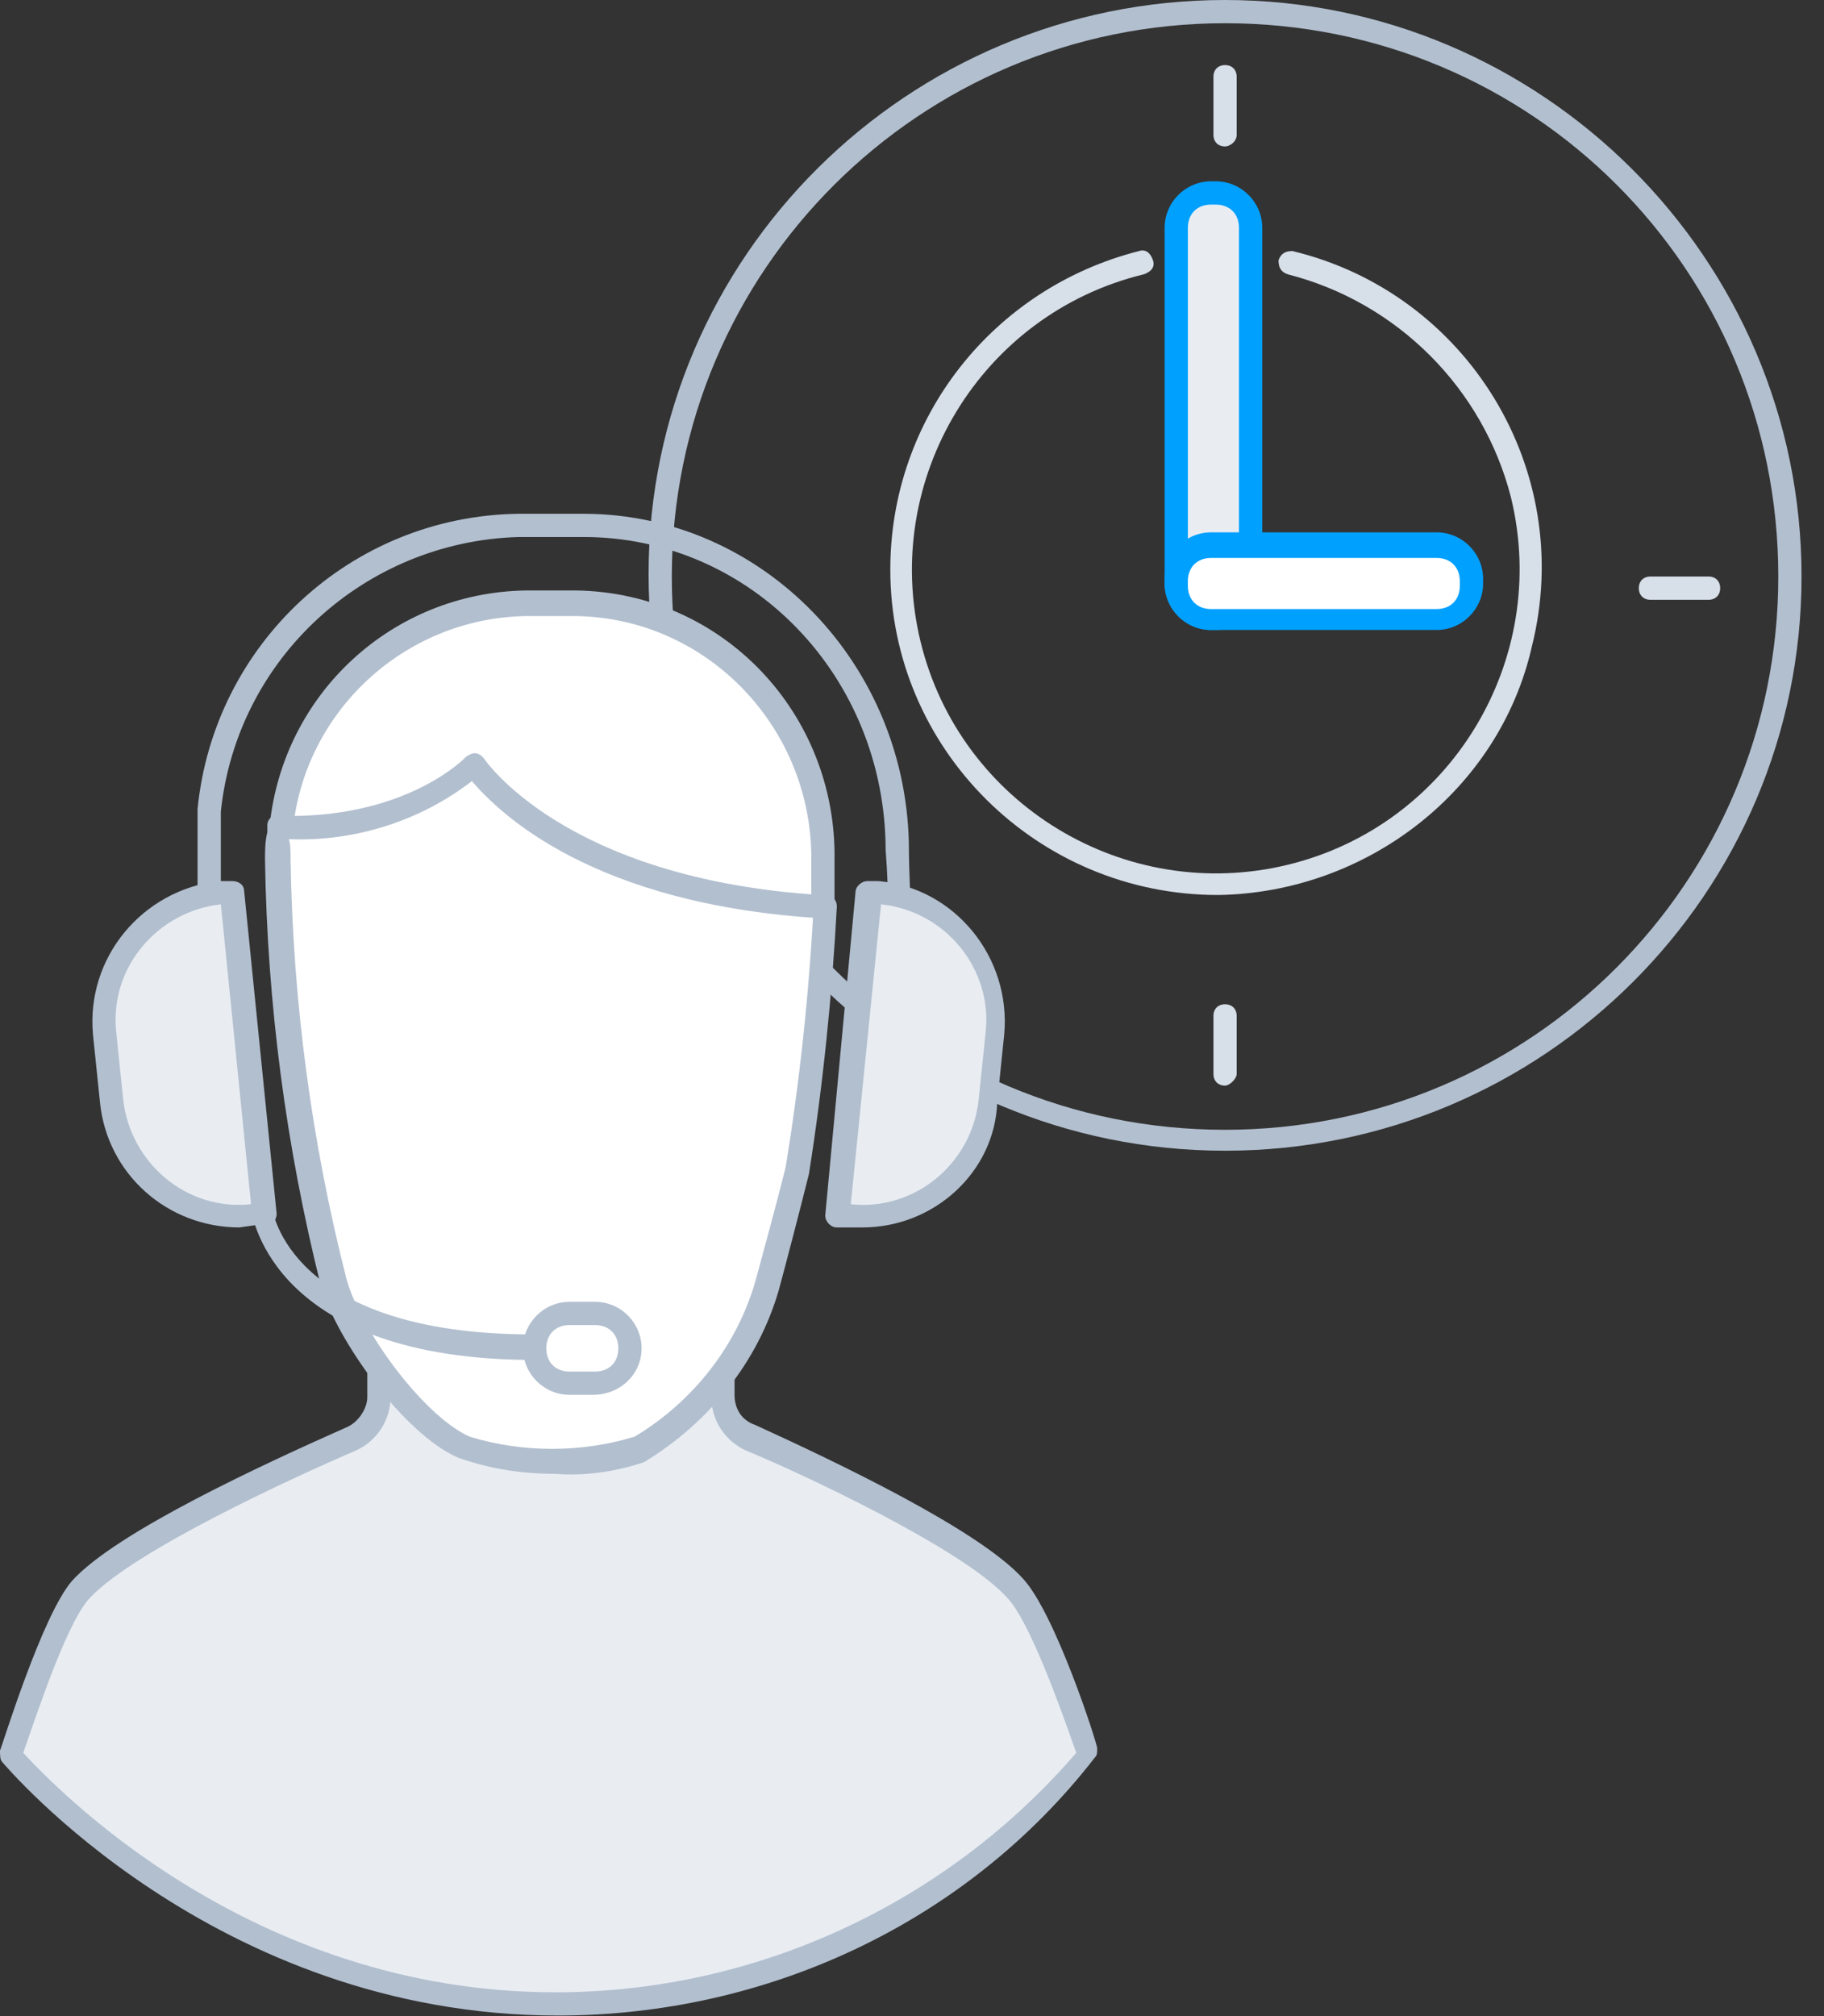
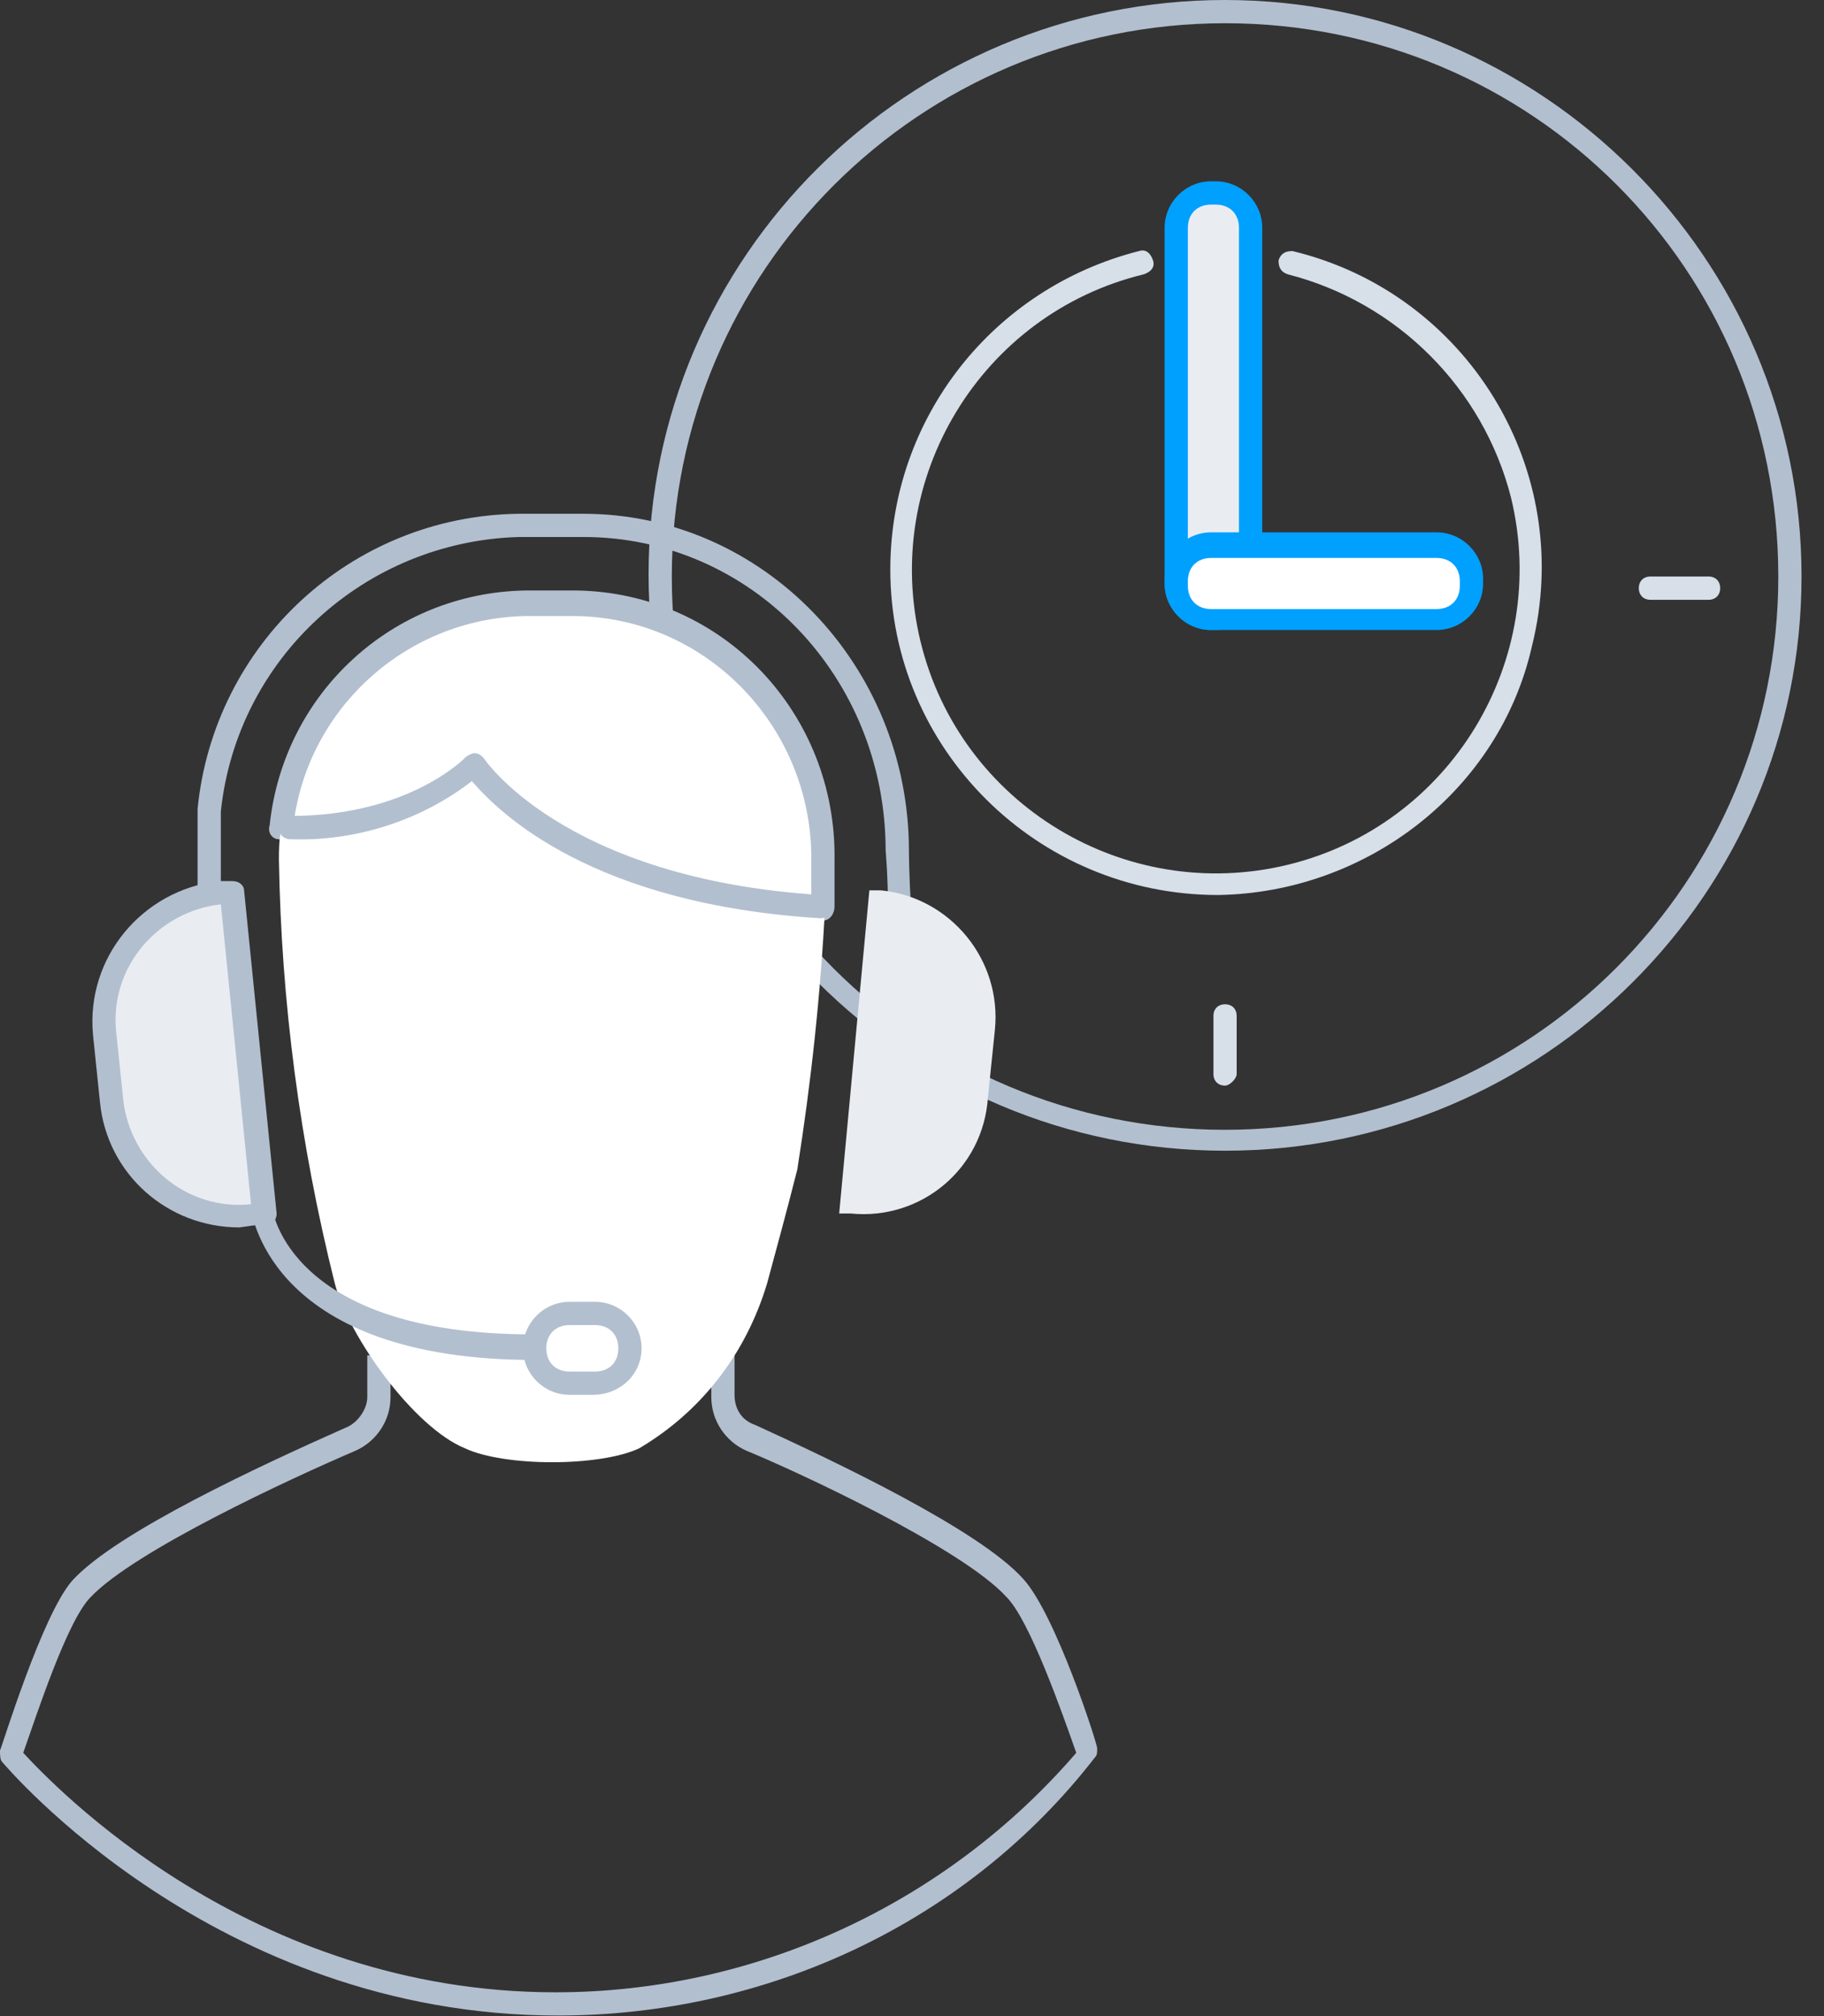
<svg xmlns="http://www.w3.org/2000/svg" width="38" height="42" viewBox="0 0 38 42" fill="none">
  <rect x="0" y="0" width="38" height="42" fill="#333333" stroke="none" />
  <path d="M35.595 12.495H34.384C34.239 12.495 34.142 12.398 34.142 12.252C34.142 12.107 34.239 12.01 34.384 12.01H35.595C35.74 12.01 35.837 12.107 35.837 12.252C35.837 12.398 35.74 12.495 35.595 12.495Z" fill="#D7DFE9" />
-   <path d="M25.522 3.051C25.377 3.051 25.28 2.954 25.28 2.809V1.598C25.28 1.453 25.377 1.356 25.522 1.356C25.667 1.356 25.764 1.453 25.764 1.598V2.809C25.764 2.954 25.619 3.051 25.522 3.051Z" fill="#D7DFE9" />
  <path d="M25.522 22.616C25.377 22.616 25.28 22.519 25.28 22.374V21.163C25.28 21.018 25.377 20.921 25.522 20.921C25.667 20.921 25.764 21.018 25.764 21.163V22.374C25.764 22.471 25.619 22.616 25.522 22.616Z" fill="#D7DFE9" />
  <path d="M25.377 18.645C21.599 18.645 18.548 15.594 18.548 11.865C18.548 8.717 20.679 6.005 23.73 5.23C23.875 5.182 23.972 5.279 24.021 5.424C24.069 5.569 23.972 5.666 23.827 5.715C20.437 6.538 18.355 9.976 19.178 13.366C20.001 16.756 23.439 18.839 26.829 18.015C30.22 17.192 32.302 13.754 31.479 10.364C30.898 8.088 29.106 6.296 26.829 5.715C26.684 5.666 26.636 5.569 26.636 5.424C26.684 5.279 26.781 5.23 26.926 5.23C30.558 6.102 32.835 9.783 31.915 13.463C31.237 16.466 28.476 18.597 25.377 18.645Z" fill="#D7DFE9" />
  <path d="M25.328 12.882H25.231C24.844 12.882 24.505 12.543 24.505 12.156V4.746C24.505 4.359 24.844 4.02 25.231 4.02H25.328C25.716 4.02 26.055 4.359 26.055 4.746V12.156C26.055 12.543 25.716 12.882 25.328 12.882Z" fill="#E9EDF2" />
  <path d="M25.328 13.124H25.231C24.699 13.124 24.263 12.688 24.263 12.156V4.746C24.263 4.213 24.699 3.777 25.231 3.777H25.328C25.861 3.777 26.297 4.213 26.297 4.746V12.156C26.297 12.688 25.861 13.124 25.328 13.124ZM25.231 4.262C24.941 4.262 24.747 4.455 24.747 4.746V12.156C24.747 12.446 24.941 12.64 25.231 12.64H25.328C25.619 12.64 25.812 12.446 25.812 12.156V4.746C25.812 4.455 25.619 4.262 25.328 4.262H25.231Z" fill="#00A0FF" />
  <path d="M24.505 12.156V12.059C24.505 11.671 24.844 11.332 25.231 11.332H29.929C30.316 11.332 30.655 11.671 30.655 12.059V12.156C30.655 12.543 30.316 12.882 29.929 12.882H25.231C24.844 12.882 24.505 12.543 24.505 12.156Z" fill="white" />
  <path d="M29.929 13.124H25.231C24.699 13.124 24.263 12.688 24.263 12.156V12.059C24.263 11.526 24.699 11.09 25.231 11.09H29.929C30.462 11.09 30.898 11.526 30.898 12.059V12.156C30.898 12.688 30.462 13.124 29.929 13.124ZM25.231 11.623C24.941 11.623 24.747 11.817 24.747 12.107V12.204C24.747 12.495 24.941 12.688 25.231 12.688H29.929C30.22 12.688 30.413 12.495 30.413 12.204V12.107C30.413 11.817 30.22 11.623 29.929 11.623H25.231Z" fill="#00A0FF" />
  <path d="M25.522 23.972C18.887 23.972 13.512 18.597 13.512 11.962C13.512 5.327 18.936 0 25.522 0C32.108 0 37.532 5.376 37.532 12.01C37.532 18.597 32.157 23.972 25.522 23.972ZM25.522 0.484C19.178 0.484 13.996 5.618 13.996 12.01C13.996 18.403 19.129 23.536 25.522 23.536C31.915 23.536 37.048 18.355 37.048 12.01C37.048 5.618 31.915 0.484 25.522 0.484Z" fill="#B2BFCF" />
-   <path d="M7.894 28.234V29.106C7.894 29.493 7.652 29.832 7.313 29.977C5.908 30.559 2.664 32.06 1.695 33.077C1.065 33.755 0.242 36.564 0.242 36.564C0.242 36.564 4.504 41.746 11.623 41.746C15.933 41.746 20.001 39.857 22.713 36.564C22.713 36.564 21.841 33.803 21.212 33.077C20.292 32.06 17.047 30.559 15.691 29.929C15.352 29.784 15.11 29.445 15.11 29.057V28.186" fill="#E9EDF2" />
  <path d="M11.623 41.988C4.455 41.988 0.097 36.758 0.048 36.709C1.84019e-07 36.661 0 36.564 0 36.467C0.048 36.37 0.872 33.658 1.501 32.932C2.421 31.915 5.472 30.51 7.216 29.735C7.458 29.638 7.652 29.348 7.652 29.106V28.234H8.136V29.106C8.136 29.59 7.845 30.026 7.41 30.22C6.054 30.801 2.809 32.302 1.889 33.271C1.404 33.755 0.775 35.692 0.484 36.515C1.114 37.193 5.182 41.504 11.575 41.504C15.739 41.504 19.71 39.663 22.422 36.515C22.132 35.692 21.454 33.755 20.97 33.271C20.049 32.254 16.611 30.655 15.546 30.22C15.11 30.026 14.819 29.59 14.819 29.106V28.234H15.303V29.057C15.303 29.348 15.449 29.59 15.739 29.687C17.434 30.462 20.389 31.866 21.309 32.883C21.987 33.61 22.858 36.322 22.858 36.419C22.858 36.515 22.858 36.564 22.81 36.612C20.146 40.051 15.982 41.988 11.623 41.988Z" fill="#B2BFCF" />
  <path d="M5.86 17.289C6.102 14.674 8.281 12.688 10.945 12.591H12.01C14.916 12.64 17.192 15.061 17.144 17.967C17.144 17.967 17.144 18.403 17.144 18.936" fill="white" />
  <path d="M17.144 19.178C16.998 19.178 16.902 19.081 16.902 18.936C16.902 18.403 16.902 17.967 16.902 17.967C16.95 15.207 14.771 12.882 12.01 12.834H10.945C8.427 12.882 6.344 14.819 6.102 17.289C6.102 17.434 5.957 17.531 5.811 17.483C5.666 17.483 5.569 17.337 5.618 17.192C5.908 14.432 8.184 12.349 10.945 12.301H12.01C15.061 12.349 17.434 14.868 17.386 17.919C17.386 17.919 17.386 18.355 17.386 18.887C17.386 19.032 17.289 19.178 17.144 19.178Z" fill="#B2BFCF" />
  <path d="M18.742 19.178C18.597 19.178 18.5 19.081 18.5 18.936C18.5 18.258 18.451 17.725 18.451 17.725C18.451 14.093 15.643 11.187 12.156 11.187H10.8C7.603 11.284 4.94 13.705 4.601 16.902V18.645C4.601 18.79 4.504 18.887 4.359 18.887C4.213 18.887 4.116 18.79 4.116 18.645V16.853C4.455 13.415 7.313 10.751 10.8 10.703H12.156C15.885 10.703 18.936 13.851 18.936 17.725C18.936 17.725 18.936 18.258 18.984 18.936C18.984 19.032 18.887 19.178 18.742 19.178Z" fill="#B2BFCF" />
  <path d="M5.86 17.289C5.811 17.483 5.811 17.725 5.811 17.919C5.86 20.873 6.247 23.827 6.974 26.733C7.264 27.846 8.62 29.735 9.686 30.171C10.509 30.558 12.495 30.558 13.318 30.171C14.626 29.396 15.546 28.186 15.982 26.733C16.127 26.2 16.417 25.134 16.611 24.36C16.902 22.519 17.095 20.727 17.192 18.839" fill="white" />
-   <path d="M11.575 30.704C10.896 30.704 10.219 30.607 9.54 30.365C8.427 29.881 7.022 27.943 6.683 26.781C5.957 23.875 5.569 20.921 5.521 17.919C5.521 17.725 5.521 17.531 5.569 17.337V17.192C5.569 17.047 5.715 16.95 5.811 16.998C5.957 16.998 6.054 17.144 6.005 17.289V17.434C6.054 17.58 6.054 17.725 6.054 17.919C6.102 20.873 6.489 23.779 7.216 26.636C7.506 27.701 8.814 29.493 9.783 29.929C10.896 30.268 12.107 30.268 13.221 29.929C14.432 29.203 15.352 28.04 15.739 26.684C15.885 26.151 16.175 25.086 16.369 24.311C16.66 22.519 16.853 20.727 16.95 18.887C16.95 18.742 17.047 18.645 17.192 18.645C17.337 18.645 17.434 18.742 17.434 18.887C17.337 20.727 17.144 22.616 16.853 24.456C16.66 25.231 16.369 26.345 16.224 26.878C15.788 28.379 14.771 29.638 13.415 30.462C12.834 30.655 12.204 30.752 11.575 30.704Z" fill="#B2BFCF" />
  <path d="M17.095 19.129C12.349 18.839 10.412 16.95 9.831 16.272C8.766 17.095 7.41 17.531 6.054 17.483C5.908 17.483 5.811 17.386 5.811 17.241C5.811 17.095 5.908 16.998 6.054 16.998C8.523 16.998 9.686 15.788 9.686 15.788C9.734 15.739 9.831 15.691 9.879 15.691C9.976 15.691 10.025 15.739 10.073 15.788C10.073 15.788 11.72 18.306 17.095 18.645C17.241 18.645 17.337 18.742 17.337 18.887C17.337 19.032 17.241 19.129 17.095 19.129Z" fill="#B2BFCF" />
  <path d="M17.725 25.28H17.483L18.112 18.548H18.355C19.807 18.694 20.873 20.001 20.727 21.454L20.582 22.858C20.485 24.36 19.178 25.425 17.725 25.28Z" fill="#E9EDF2" />
-   <path d="M17.967 25.57H17.677H17.434C17.289 25.57 17.192 25.425 17.192 25.328L17.822 18.597C17.822 18.451 17.967 18.355 18.064 18.355H18.306C19.904 18.5 21.067 19.953 20.921 21.551L20.776 22.955C20.727 24.408 19.468 25.57 17.967 25.57ZM17.725 25.086C19.032 25.231 20.243 24.263 20.389 22.907L20.534 21.502C20.679 20.195 19.71 18.984 18.355 18.839L17.725 25.086Z" fill="#B2BFCF" />
  <path d="M4.601 18.597H4.843L5.472 25.328H5.23C3.777 25.474 2.47 24.408 2.325 22.955L2.179 21.502C2.082 20.049 3.148 18.742 4.601 18.597Z" fill="#E9EDF2" />
  <path d="M4.988 25.57C3.487 25.57 2.228 24.456 2.082 22.955L1.937 21.551C1.792 19.953 2.954 18.548 4.552 18.355H4.601H4.843C4.988 18.355 5.085 18.451 5.085 18.548L5.763 25.28C5.763 25.425 5.666 25.522 5.569 25.522H5.327L4.988 25.57ZM4.601 18.839C3.293 18.984 2.276 20.146 2.421 21.502L2.567 22.907C2.712 24.214 3.874 25.231 5.23 25.086L4.601 18.839Z" fill="#B2BFCF" />
  <path d="M11.139 28.331C5.666 28.331 5.279 25.328 5.23 25.231C5.23 25.086 5.327 24.989 5.424 24.941C5.569 24.941 5.666 25.038 5.666 25.134C5.666 25.231 6.054 27.798 11.09 27.798C11.236 27.798 11.332 27.895 11.332 28.04C11.332 28.186 11.284 28.331 11.139 28.331Z" fill="#B2BFCF" />
  <path d="M12.349 29.057H11.865C11.332 29.057 10.896 28.621 10.896 28.089C10.896 27.556 11.332 27.12 11.865 27.12H12.398C12.931 27.12 13.366 27.556 13.366 28.089C13.366 28.621 12.931 29.057 12.349 29.057C12.398 29.057 12.398 29.057 12.349 29.057ZM11.865 27.604C11.575 27.604 11.381 27.798 11.381 28.089C11.381 28.379 11.575 28.573 11.865 28.573H12.398C12.688 28.573 12.882 28.379 12.882 28.089C12.882 27.798 12.688 27.604 12.398 27.604H11.865Z" fill="#B2BFCF" />
</svg>